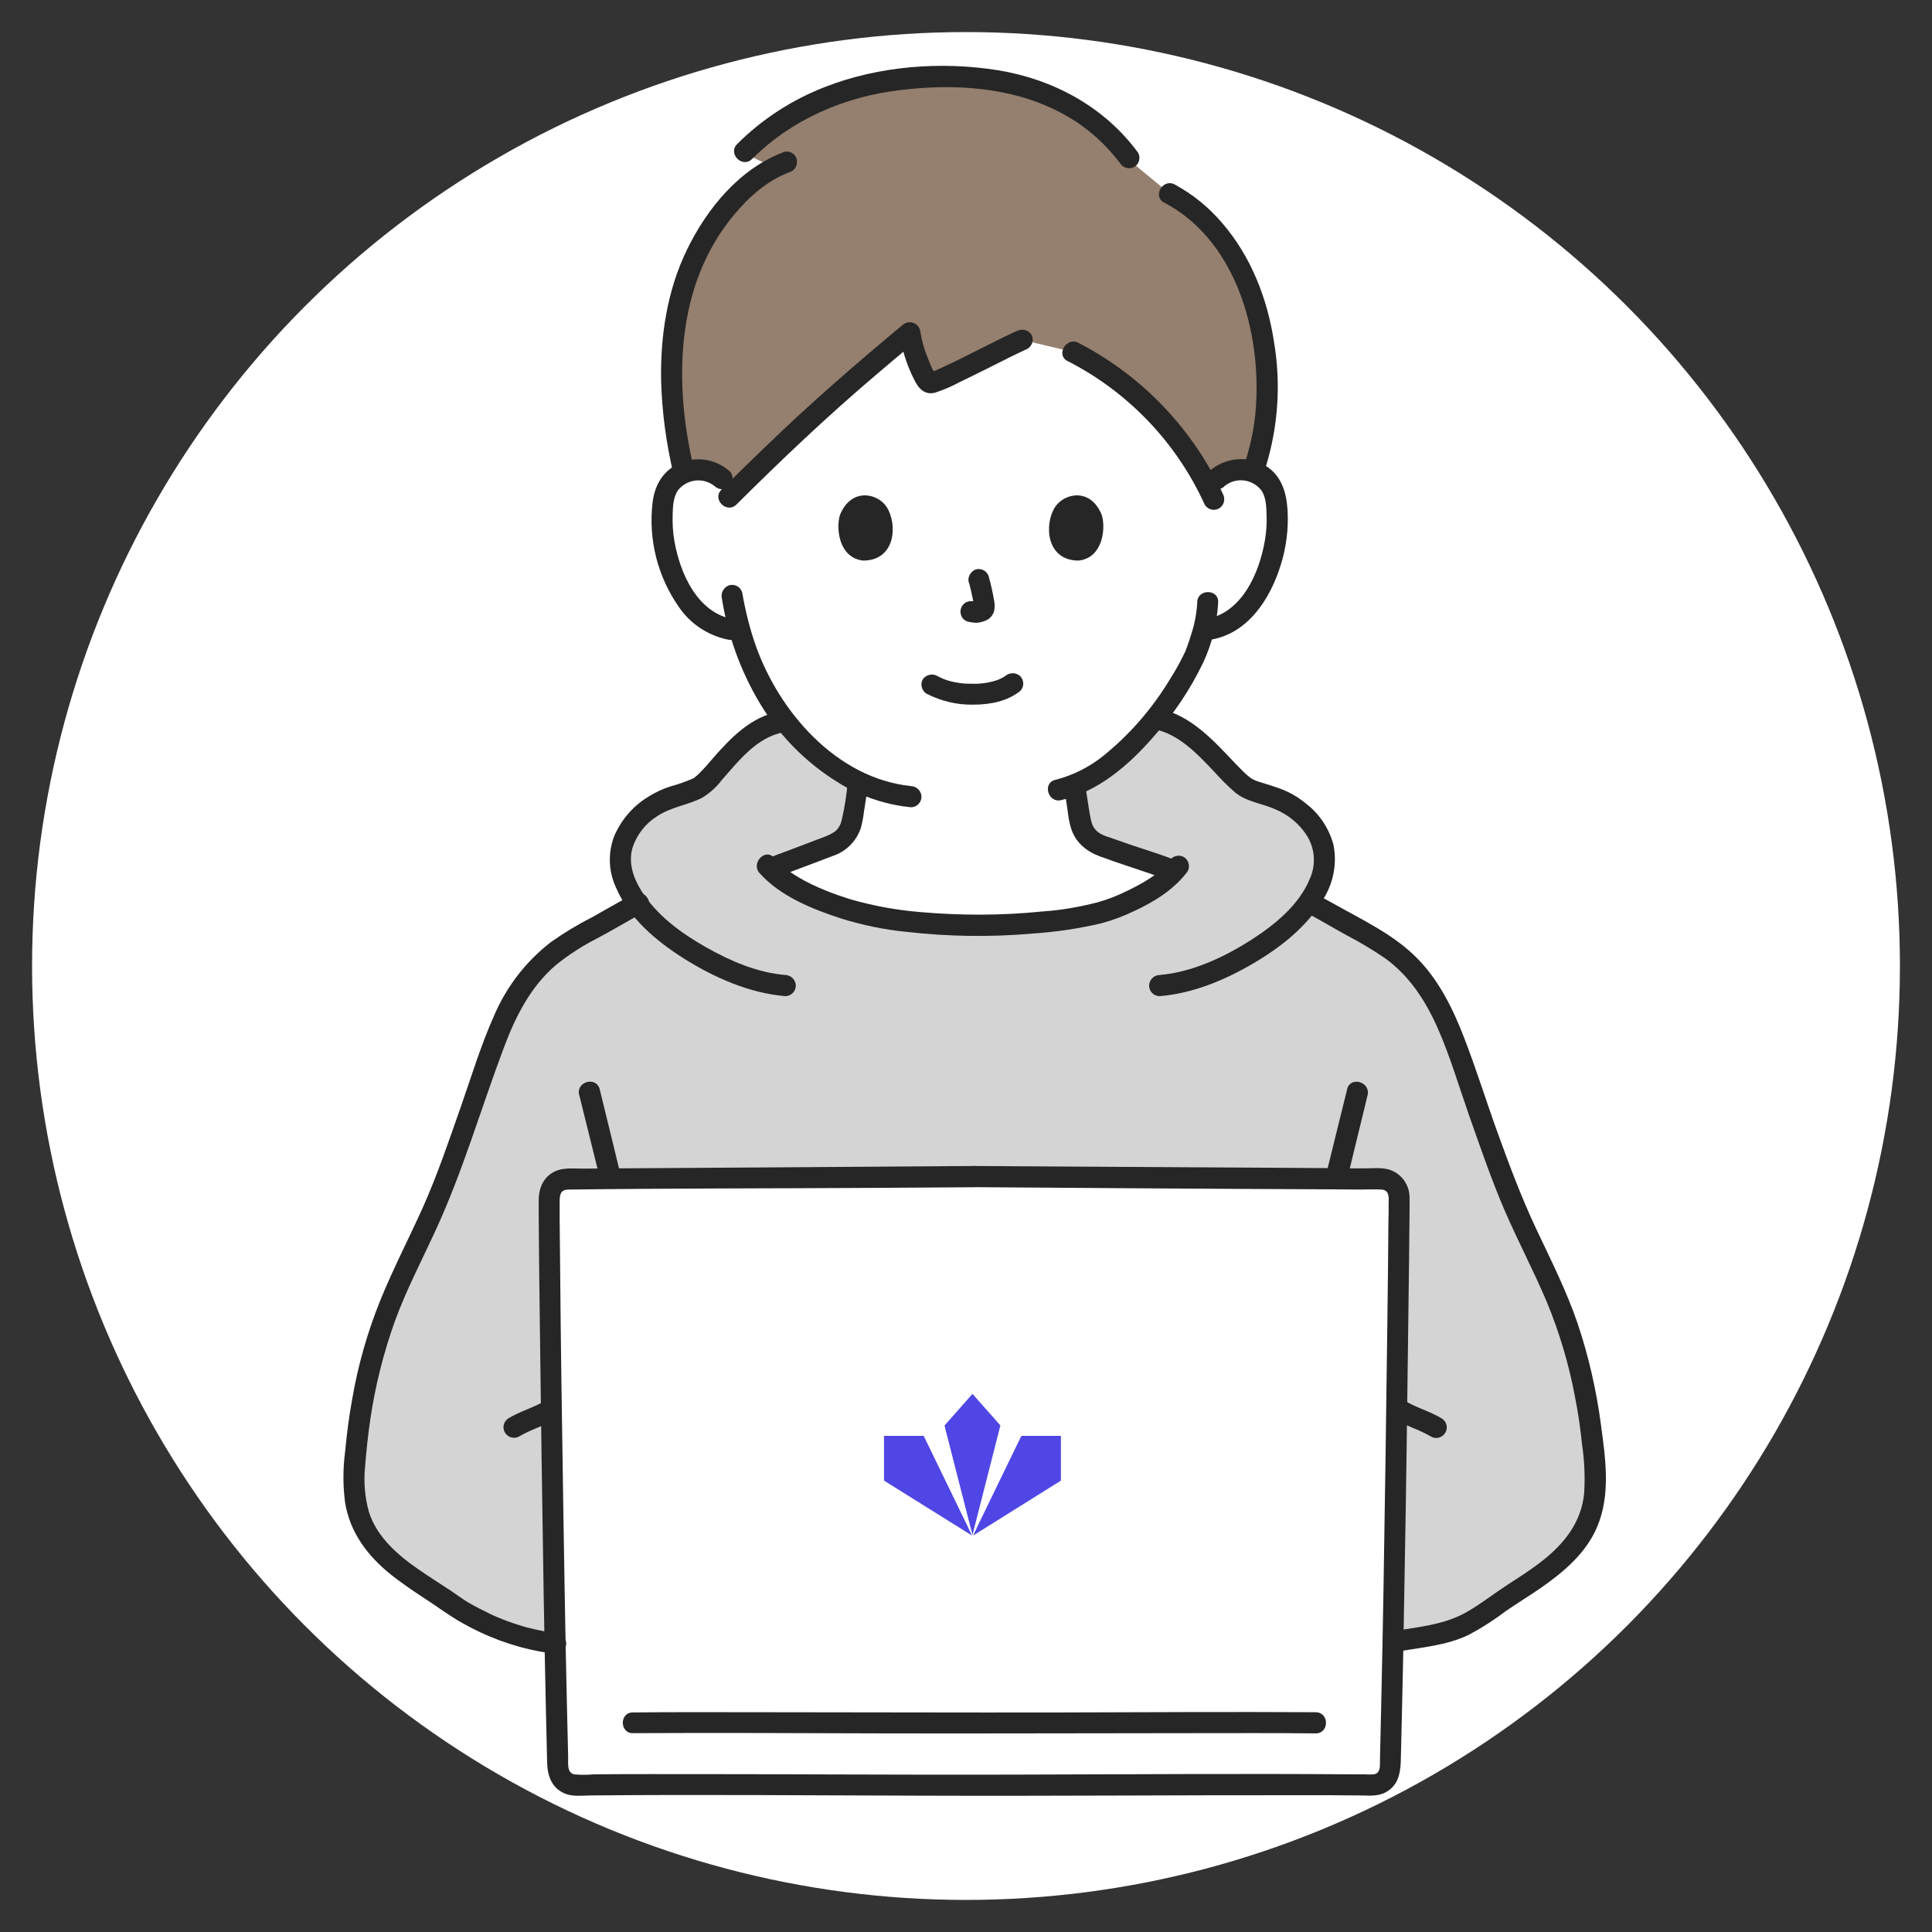
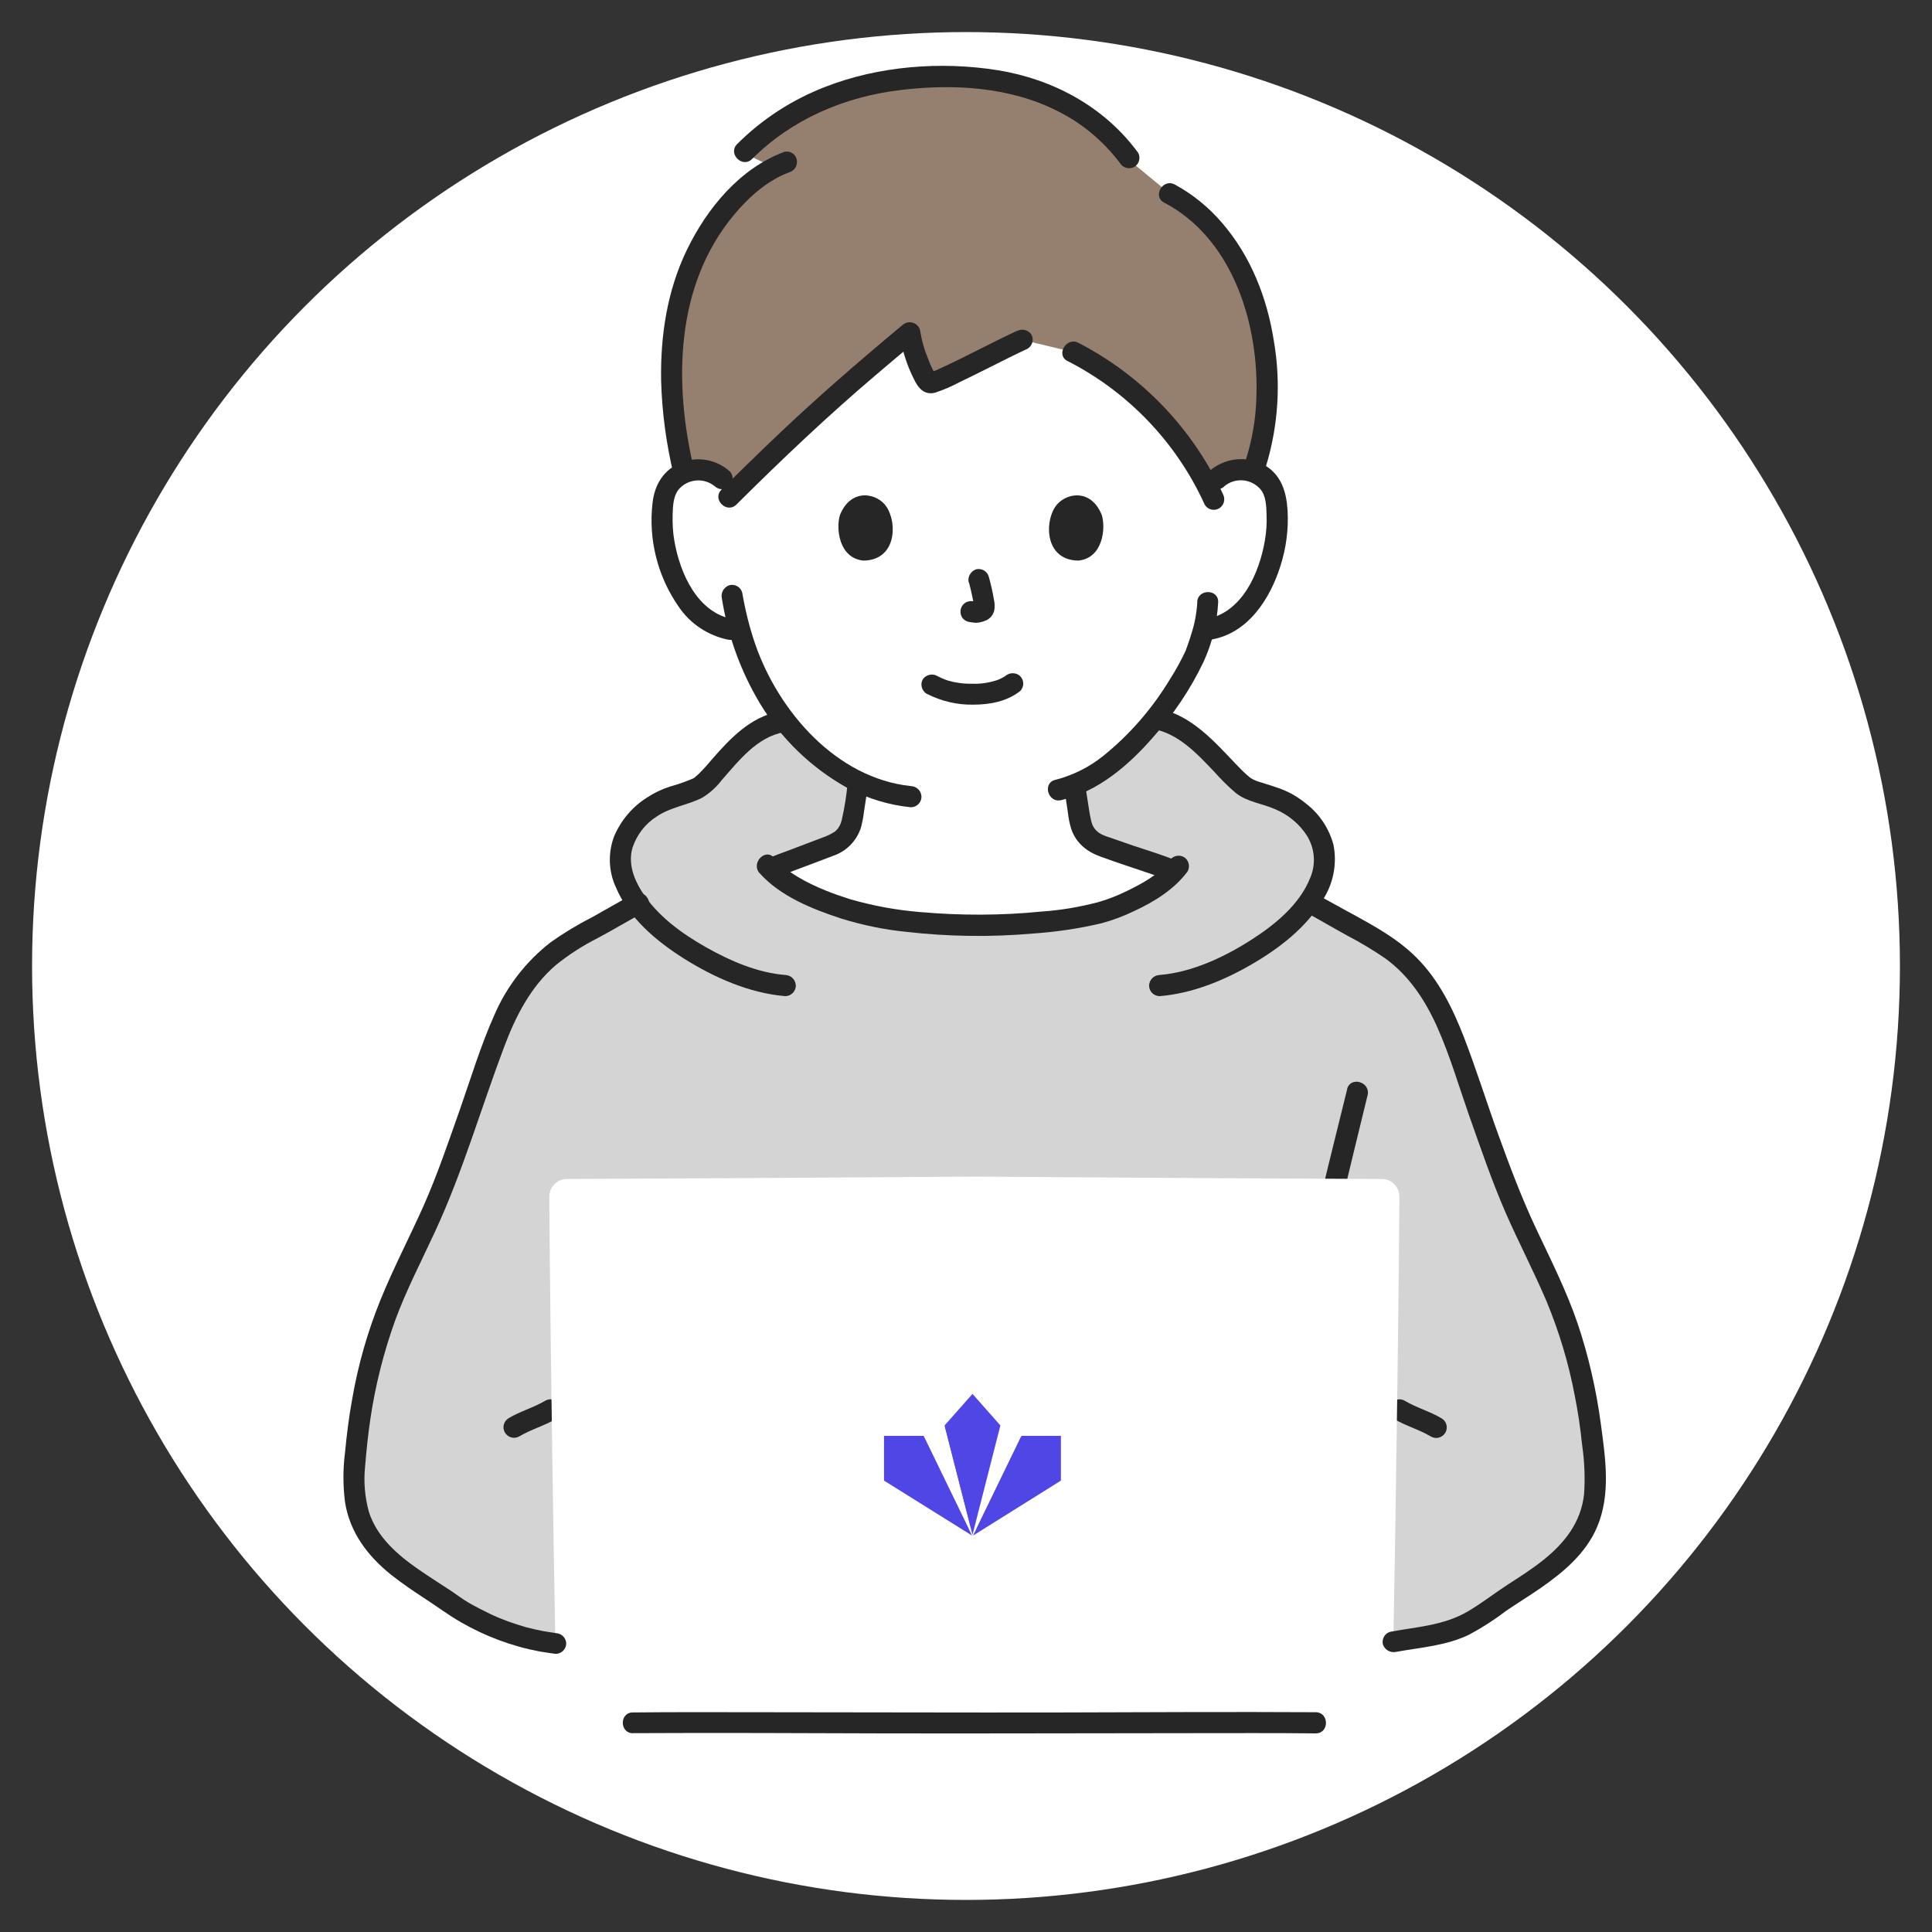
<svg xmlns="http://www.w3.org/2000/svg" id="online" viewBox="0 0 250 250">
  <rect x="0" y="0" width="250" height="250" fill="#333333" stroke="none" />
  <defs>
    <style>
      .cls-1 {
        fill: #fff;
      }

      .cls-2 {
        fill: #d4d4d4;
      }

      .cls-3 {
        fill: #957f6e;
      }

      .cls-4 {
        fill: #262626;
      }

      .cls-5 {
        fill: #4f46e5;
        fill-rule: evenodd;
      }
    </style>
  </defs>
  <circle class="cls-1" cx="125" cy="125" r="120.85" />
  <path class="cls-2" d="m180.31,212.43c5.04-.95,7.5-.53,12.42-4.14,4.17-3.05,9.85-5.71,12.34-10.46,1.12-2.32,1.59-4.92,1.34-7.5-.36-6.32-1.57-12.56-3.53-18.58-2.13-6.35-6.02-12.87-8.34-19.16-1.68-4.59-3.36-9.2-4.92-13.85-1.71-5.06-3.58-10.27-7.39-13.99-2.1-2.04-4.67-3.53-7.27-4.9-2.1-1.23-4.03-2.29-5.6-3.13,1.2-1.68,2.1-3.61,2.07-5.65-.06-3.64-3.13-6.66-6.55-7.89-1.12-.39-2.29-.64-3.36-1.15-2.27-1.06-6.52-8.09-11.89-9.04l-48.51.39c-5.4.92-8.67,7.58-10.94,8.64-1.06.5-2.24.76-3.36,1.15-3.41,1.23-6.49,4.25-6.55,7.89-.03,2.13.95,4.11,2.21,5.85-1.48.78-3.27,1.79-5.2,2.91-2.6,1.37-5.18,2.83-7.27,4.9-3.8,3.72-5.68,8.95-7.39,13.99-1.57,4.64-3.25,9.23-4.92,13.85-2.29,6.29-6.21,12.81-8.34,19.16-1.96,6.02-3.16,12.25-3.53,18.58-.25,2.57.22,5.18,1.34,7.5,2.49,4.76,8.17,7.41,12.34,10.46,3.78,2.35,8,3.83,12.39,4.39" />
  <path class="cls-1" d="m157.45,61.97c1.04-.92,2.43-1.31,3.8-1.12,1.34.2,2.55.98,3.25,2.15.39.81.62,1.68.67,2.57.28,3.5-.39,6.99-1.96,10.13-.73,1.59-1.82,2.99-3.13,4.11-1.09.87-2.38,1.45-3.75,1.68l-.64.08c-.31,1.15-.64,2.13-.81,2.63-1.15,3.08-7.72,14.07-15.86,17.37.11.95.22,1.65.39,2.66.39,2.21.28,4.17,3.33,5.29.2.08,8.64,2.94,9.09,3.16l.11.06c-1.93,2.13-5.76,4.2-9.2,5.26,0,0-5.34,1.73-16.62,1.73s-17.26-2.29-17.26-2.29c-3.41-1.06-7.25-3.02-9.23-4.98.22-.08.34-.14.34-.14.36-.17,7.08-2.71,7.27-2.77,3.08-1.12,2.94-3.08,3.33-5.29.17-1.04.34-2.04.45-3.08-3.53-1.79-6.66-4.34-9.12-7.41-2.88-3.55-5.01-7.67-6.18-12.06l-1.23-.2c-1.37-.22-2.66-.81-3.75-1.68-1.34-1.12-2.41-2.55-3.13-4.11-1.57-3.13-2.24-6.63-1.96-10.13.03-.9.28-1.76.67-2.55.7-1.18,1.9-1.96,3.25-2.15,1.37-.2,2.77.2,3.8,1.12,0,0-6.04-30.8,32.71-30.8s31.39,30.75,31.39,30.75Z" />
  <path class="cls-4" d="m109.69,101.22c-.14,1.62-.39,3.25-.76,4.84-.03.14-.06.25-.11.39-.03.08-.14.39-.06.17-.06.14-.14.28-.22.42-.06.08-.28.39-.14.2-.11.11-.22.25-.36.36-.03.03-.2.14-.06.03-.06.06-.11.08-.17.11-.31.2-.62.34-.95.48-1.68.64-3.33,1.26-5.01,1.9-.76.28-1.54.56-2.27.87-.7.22-1.12.95-.95,1.68.2.73.95,1.15,1.68.95,1.79-.76,3.64-1.4,5.46-2.1.67-.25,1.31-.5,1.99-.76,1.71-.56,3.02-1.87,3.61-3.55.2-.7.34-1.4.42-2.13.2-1.29.42-2.6.56-3.89,0-.76-.62-1.37-1.37-1.37-.67.06-1.26.64-1.29,1.4h0Z" />
  <path class="cls-4" d="m137.67,101.56c.14,1.18.34,2.32.5,3.47.08.76.22,1.51.45,2.24.62,1.82,2.01,2.94,3.8,3.58,2.07.76,4.17,1.43,6.27,2.15.62.22,1.23.42,1.82.64.2.08.42.14.62.22.14.06.64.25.03,0,.64.36,1.48.14,1.87-.48.36-.64.17-1.48-.48-1.87-1.93-.84-3.97-1.43-5.96-2.1l-2.99-1.04c-.22-.08-.48-.14-.7-.25-.62-.22-1.15-.64-1.45-1.2-.06-.08-.08-.17-.11-.22.08.17,0-.03-.03-.11-.06-.17-.11-.34-.14-.5-.08-.39-.17-.78-.22-1.15-.17-1.12-.36-2.21-.5-3.33-.03-.76-.62-1.34-1.37-1.37-.78-.03-1.4.59-1.4,1.31h0Z" />
  <path class="cls-4" d="m174.32,140.95c-2.13,8.7-4.39,17.37-6.07,26.19-.31,1.54-.56,3.08-.73,4.64-.17,1.45-.11,2.97-.14,4.45-.03,3.39-.03,6.8-.03,10.18.03,4.59.06,9.18.06,13.76,0,1.76,2.74,1.76,2.74,0,0-7.47-.11-14.97-.06-22.44,0-1.65,0-3.33.08-4.98,0-.25.03-.5.06-.78.03-.31.06-.56.08-.7.11-.76.22-1.51.36-2.29.76-4.14,1.71-8.25,2.69-12.37,1.18-4.98,2.41-9.96,3.61-14.91.39-1.73-2.24-2.46-2.66-.76h0Z" />
  <path class="cls-4" d="m180.39,183.61c1.51.9,3.25,1.37,4.76,2.27.64.39,1.48.17,1.87-.48s.17-1.48-.48-1.87c-1.51-.9-3.25-1.37-4.76-2.27-.64-.39-1.48-.17-1.87.5-.39.62-.17,1.45.48,1.85h0Z" />
  <path class="cls-4" d="m70.58,181.24c-1.51.9-3.25,1.37-4.76,2.27-.64.39-.87,1.2-.48,1.87.39.64,1.2.87,1.87.48,1.51-.9,3.25-1.37,4.76-2.27.64-.39.87-1.2.5-1.87-.42-.62-1.23-.84-1.9-.48Z" />
-   <path class="cls-4" d="m74.95,141.68c2.13,8.62,4.36,17.23,6.04,25.96.17.84.31,1.68.45,2.52.11.7.17,1.15.25,1.73.17,1.48.11,3.02.14,4.5.03,3.36.03,6.71.03,10.07-.03,4.56-.06,9.12-.06,13.68,0,1.76,2.74,1.76,2.74,0,0-7.55.11-15.11.06-22.63,0-1.62.03-3.27-.08-4.9-.11-1.4-.31-2.8-.59-4.2-.76-4.17-1.71-8.31-2.69-12.42-1.18-5.04-2.41-10.04-3.64-15.05-.45-1.71-3.08-.98-2.66.73h0Z" />
  <path class="cls-1" d="m126.09,152.25c-22.44.17-44.79.28-52.74.31-1.26,0-2.27,1.04-2.27,2.29h0c.06,12.9.67,57.49,1.15,73.89.03,1.26,1.06,2.24,2.32,2.21,7.16-.11,29.38-.06,51.53.03,22.16-.08,44.37-.14,51.53-.03,1.26.03,2.29-.98,2.32-2.21.48-16.39,1.09-60.99,1.15-73.89,0-1.26-1.01-2.29-2.27-2.29h0c-7.95-.03-30.3-.14-52.74-.31Z" />
-   <path class="cls-1" d="m126.09,185.27c-2.29.03-4.5.03-4.92.03,0,1.06-.03,7.61.03,9.43h0c.2-.03,2.55-.03,4.9,0,2.35,0,4.7-.03,4.9,0h0c.06-1.79.03-8.37.03-9.43-.42.03-2.63,0-4.92-.03Z" />
-   <path class="cls-4" d="m126.09,150.88c-15.7.11-31.39.22-47.06.31l-3.61.03c-1.09,0-2.32-.14-3.36.25-1.65.64-2.35,2.15-2.35,3.83v2.29c.03,4.42.08,8.84.14,13.29.14,11.81.31,23.58.5,35.39.08,5.29.2,10.55.31,15.84.06,2.01.08,4,.14,6.02.06,1.76.64,3.33,2.41,4,.98.36,2.15.22,3.19.2,14.38-.14,28.76,0,43.14.03,16.37.06,32.76-.08,49.13-.06,2.41,0,4.81,0,7.22.03,1.18,0,2.38.17,3.44-.42,1.54-.84,1.87-2.32,1.93-3.94.11-4.5.22-9.04.31-13.54.22-11.83.42-23.64.56-35.48.06-5.2.14-10.41.2-15.61.03-1.99.03-3.97.06-5.96,0-.76.03-1.51,0-2.27.08-1.73-1.04-3.3-2.69-3.78-1.01-.28-2.21-.14-3.25-.14-1.23,0-2.46,0-3.67-.03-3.05-.03-6.1-.03-9.15-.06-8.11-.06-16.25-.08-24.37-.14-4.36-.03-8.76-.06-13.18-.08-1.76,0-1.76,2.71,0,2.74,15.47.11,30.94.22,46.41.28l3.47.03c.92,0,1.9-.06,2.83,0,1.04.08.92,1.09.9,1.87,0,.78,0,1.54-.03,2.32-.03,4.42-.08,8.81-.14,13.23-.14,11.53-.31,23.03-.5,34.55-.08,5.18-.2,10.38-.31,15.56-.06,2.04-.08,4.08-.14,6.1-.03.73.17,1.87-.78,2.04-.42.03-.87.03-1.29,0h-1.43c-14.18-.11-28.34,0-42.53.03-16.06.06-32.15-.08-48.2-.06-2.52,0-5.04,0-7.55.03-.81.08-1.65.08-2.49,0-.98-.2-.76-1.51-.78-2.27-.11-4.53-.22-9.06-.31-13.6-.22-11.55-.39-23.08-.56-34.64-.06-5.06-.14-10.16-.17-15.22-.03-1.99-.03-3.97-.06-5.96v-2.27c0-.9,0-1.68,1.12-1.71,13.18-.17,26.38-.14,39.56-.22,4.31-.03,8.64-.06,12.95-.08,1.79-.06,1.79-2.77.03-2.77Z" />
+   <path class="cls-1" d="m126.09,185.27c-2.29.03-4.5.03-4.92.03,0,1.06-.03,7.61.03,9.43h0c.2-.03,2.55-.03,4.9,0,2.35,0,4.7-.03,4.9,0h0c.06-1.79.03-8.37.03-9.43-.42.03-2.63,0-4.92-.03" />
  <path class="cls-4" d="m81.91,224.27c10.88-.06,21.77,0,32.65.03,13.29.03,26.55-.03,39.84-.03,5.29,0,10.58-.03,15.86.03,1.76,0,1.76-2.71,0-2.74-10.88-.06-21.77,0-32.65.03-13.29.03-26.55-.03-39.84-.03-5.29,0-10.58-.03-15.86.03-1.76-.03-1.76,2.69,0,2.69h0Z" />
  <path class="cls-4" d="m71.87,211.31c-.39-.06-1.01-.14-1.59-.25-.76-.14-1.48-.31-2.21-.5-1.59-.45-3.16-1.01-4.67-1.73-.92-.45-1.85-.92-2.74-1.43-.78-.45-1.54-1.04-2.29-1.54-1.4-.92-2.83-1.82-4.2-2.77-2.71-1.87-5.4-4.2-6.43-7.44-.53-1.9-.7-3.89-.5-5.85.17-2.1.39-4.2.7-6.29.64-4.28,1.71-8.51,3.16-12.56,1.45-3.97,3.41-7.72,5.18-11.55,3.61-7.78,5.96-16,8.98-24,1.48-3.92,3.41-7.72,6.63-10.49,1.68-1.37,3.53-2.55,5.46-3.53,2.01-1.06,3.97-2.27,5.99-3.33,1.54-.84.17-3.19-1.37-2.35-1.85.98-3.64,2.04-5.46,3.05-1.82.92-3.58,1.99-5.23,3.16-3.22,2.49-5.74,5.76-7.33,9.48-1.73,3.86-2.97,7.97-4.36,11.95-1.51,4.28-2.97,8.62-4.81,12.76-1.82,4.06-3.86,7.97-5.54,12.09-1.68,4.14-2.91,8.45-3.67,12.87-.42,2.27-.7,4.56-.92,6.85-.28,2.15-.28,4.34,0,6.49.62,3.92,2.97,6.99,5.99,9.4,1.43,1.12,2.91,2.13,4.45,3.13,1.51.98,2.99,2.1,4.56,2.99,3.16,1.82,6.6,3.11,10.18,3.78.7.11,1.37.22,2.07.31.76,0,1.37-.62,1.37-1.37-.03-.7-.62-1.31-1.37-1.31h0Z" />
  <path class="cls-4" d="m98.28,112.97c2.69,3.02,6.85,4.67,10.6,5.9,2.74.84,5.54,1.43,8.39,1.71,5.43.62,10.94.7,16.37.22,2.99-.2,5.99-.64,8.92-1.34,1.45-.39,2.85-.92,4.2-1.57,2.6-1.2,5.18-2.8,6.91-5.12.36-.64.17-1.48-.48-1.87-.64-.36-1.48-.14-1.87.48-1.31,1.76-3.55,2.97-5.51,3.92-1.2.59-2.46,1.09-3.75,1.45-2.38.62-4.81,1.04-7.25,1.2-5.26.53-10.55.53-15.84.06-3.02-.25-6.04-.81-8.95-1.65-1.06-.34-2.13-.7-3.16-1.12-2.41-.98-4.95-2.29-6.71-4.25-1.09-1.29-3.02.67-1.87,1.99h0Z" />
  <path class="cls-4" d="m100.74,92.1c-3.61.67-6.27,3.47-8.56,6.1-.48.56-.95,1.12-1.45,1.62-.2.2-.39.42-.62.59-.08.08-.2.17-.28.25.25-.2-.06.03-.11.06-.98.42-1.99.78-3.02,1.06-1.06.34-2.04.81-2.99,1.43-1.87,1.18-3.33,2.91-4.22,4.95-.84,2.18-.76,4.59.22,6.69,1.68,3.97,5.23,6.94,8.78,9.18,3.92,2.46,8.45,4.48,13.12,4.87.76,0,1.37-.62,1.37-1.37-.03-.76-.62-1.34-1.37-1.37-3.58-.28-7.13-1.82-10.24-3.58-3.22-1.82-6.41-4.14-8.39-7.33-1.04-1.68-1.71-3.64-1.12-5.6.56-1.65,1.65-3.08,3.13-4,1.82-1.23,3.94-1.45,5.85-2.41.98-.59,1.85-1.37,2.55-2.29,2.24-2.55,4.56-5.57,8.06-6.21.73-.2,1.15-.95.95-1.68-.17-.73-.92-1.15-1.65-.95h0Z" />
  <path class="cls-4" d="m149.25,94.34c3.25.59,5.68,3.22,7.86,5.51.87.98,1.79,1.9,2.77,2.74,1.51,1.2,3.44,1.37,5.15,2.13,1.71.73,3.16,1.93,4.14,3.5.98,1.65,1.12,3.64.36,5.4-1.4,3.5-4.64,6.1-7.72,8.06-3.47,2.21-7.61,4.14-11.75,4.48-.76.03-1.34.62-1.37,1.37,0,.76.62,1.37,1.37,1.37,4.17-.34,8.23-1.99,11.81-4.06,3.64-2.1,7.22-4.84,9.37-8.51,1.31-2.07,1.79-4.59,1.31-7.02-.56-2.07-1.76-3.92-3.47-5.26-.84-.7-1.76-1.29-2.77-1.73-1.15-.5-2.35-.81-3.53-1.2-.34-.11-.64-.25-.95-.45-.08-.06-.31-.22-.08-.06-.11-.08-.22-.2-.34-.28-.53-.45-1.01-.98-1.48-1.45-2.77-2.91-5.82-6.38-9.96-7.16-.73-.17-1.45.25-1.68.95-.2.73.22,1.48.95,1.68h0Z" />
  <path class="cls-4" d="m180.67,213.75c3.22-.59,6.46-.78,9.46-2.24,1.68-.9,3.27-1.93,4.78-3.08,1.48-1.01,2.99-1.93,4.45-2.94,2.97-2.07,5.85-4.48,7.3-7.89,1.79-4.2,1.09-8.87.5-13.26-.59-4.45-1.59-8.84-3.02-13.09-1.43-4.2-3.44-8.17-5.34-12.2-1.9-4.03-3.44-8.14-4.95-12.31-1.51-4.17-2.83-8.42-4.42-12.53-1.43-3.69-3.22-7.33-6.02-10.18-2.99-3.05-6.97-4.92-10.66-6.99-.84-.45-1.65-.92-2.49-1.37-1.54-.84-2.94,1.54-1.37,2.35,1.79.95,3.55,2.01,5.34,2.99,1.73.9,3.41,1.9,5.04,3.02,3.08,2.24,5.15,5.4,6.69,8.84,1.65,3.69,2.8,7.64,4.14,11.47,1.48,4.17,2.91,8.39,4.67,12.45,1.71,3.92,3.69,7.69,5.37,11.64,1.62,3.92,2.85,8,3.64,12.2.42,2.1.73,4.22.95,6.38.31,2.1.39,4.22.25,6.32-.39,3.67-2.55,6.38-5.34,8.59-1.45,1.15-3.02,2.15-4.59,3.16-1.71,1.12-3.36,2.41-5.12,3.44-3.11,1.82-6.57,1.99-10.02,2.63-.73.2-1.15.95-.95,1.68.25.67.98,1.09,1.71.92h0Z" />
  <path class="cls-3" d="m150.76,54.84c-3.36-3.83-7.39-6.97-11.92-9.29l-6.55-1.57c-4.06,1.87-11.41,5.88-12.06,5.6-.45-.2-1.23-2.04-1.82-3.8-.31-.87-.53-1.79-.64-2.71-8.09,6.6-15.81,13.62-23.17,21.04-.28-2.27-2.74-3.61-4.98-3.27-.36.06-.76.17-1.09.31-2.46-10.21-1.85-18.83.22-24.9,1.87-5.51,6.1-11.75,11.44-14.55-1.82-.87-3.86-1.85-3.86-1.85,7.97-8.06,18.55-9.9,27.7-9.62,9.79.31,17.43,4.14,22.02,10.44l5.29,4.36c4.31,2.24,8.37,6.85,10.49,12.73,2.99,8.37,2.66,17.21.28,23.28-.28-.08-.56-.17-.84-.2-1.96-.31-4.14.73-4.78,2.55-1.54-3.08-3.47-5.96-5.74-8.53Z" />
  <path class="cls-4" d="m150.65,26.22c8.95,4.7,12.31,15.89,11.92,25.38-.08,2.69-.56,5.37-1.37,7.95-.53,1.68,2.1,2.38,2.63.73,1.59-5.23,1.93-10.77,1.01-16.14-.87-5.57-2.97-10.97-6.69-15.28-1.71-2.01-3.8-3.72-6.13-4.98-1.54-.84-2.94,1.51-1.37,2.35h0Z" />
  <path class="cls-4" d="m101.44,19.67c-5.74,2.15-9.96,7.3-12.56,12.67-2.55,5.26-3.44,11.13-3.33,16.95.11,4.08.67,8.17,1.62,12.14.42,1.71,3.05.98,2.63-.73-2.63-11.08-2.46-23.75,5.18-32.9,1.93-2.32,4.31-4.45,7.16-5.51.73-.22,1.12-.95.95-1.68-.17-.73-.92-1.15-1.65-.95h0Z" />
  <path class="cls-4" d="m147.24,19.72c-4.34-5.9-10.94-9.46-18.1-10.63-7.36-1.18-15.42-.56-22.35,2.15-4.28,1.65-8.17,4.17-11.41,7.41-1.23,1.23.67,3.16,1.93,1.93,5.15-5.15,11.97-8.06,19.14-8.92,6.85-.84,14.21-.45,20.45,2.74,3.16,1.57,5.9,3.89,8.03,6.71.39.64,1.2.84,1.87.48.62-.39.84-1.23.45-1.87h0Z" />
  <path class="cls-4" d="m131.6,42.81c-3.13,1.45-6.18,3.11-9.29,4.56-.34.14-.64.31-.98.45-.11.06-.22.11-.34.14.31-.11-.11.06-.17.06-.17.06-.36.11-.56.2-.06.03-.14,0-.17.03.34-.22.62.25.98.25q-.08-.11,0,0c-.06-.06-.08-.14-.11-.2-.11-.2-.2-.36-.31-.56-.22-.45-.42-.92-.59-1.4-.45-1.06-.76-2.18-.95-3.3-.03-.76-.67-1.37-1.43-1.34-.34,0-.64.14-.9.36-6.02,5.01-11.92,10.13-17.54,15.56-1.99,1.9-3.92,3.8-5.88,5.74-1.26,1.23.67,3.16,1.93,1.93,5.85-5.82,11.83-11.5,18.13-16.84,1.76-1.51,3.53-2.99,5.29-4.45l-2.32-.98c.28,2.07.9,4.11,1.85,5.99.56,1.2,1.37,2.18,2.8,1.79,1.06-.36,2.07-.78,3.05-1.31,1.4-.67,2.8-1.37,4.2-2.07,1.54-.78,3.11-1.57,4.67-2.29.64-.39.87-1.2.48-1.87-.39-.56-1.2-.78-1.85-.42h0Z" />
  <path class="cls-4" d="m138.15,46.72c7.83,4,14.1,10.55,17.74,18.58.39.64,1.2.87,1.87.48.64-.39.84-1.2.48-1.87-3.89-8.42-10.46-15.3-18.72-19.56-1.54-.78-2.94,1.59-1.37,2.38h0Z" />
  <path class="cls-4" d="m158.43,62.92c1.43-1.18,3.5-.98,4.7.42.7.87.73,2.18.76,3.22.06,1.15-.03,2.29-.22,3.41-.73,4.22-2.97,9.37-7.67,10.16-.73.2-1.15.95-.95,1.68.22.73.95,1.15,1.68.95,4.78-.81,7.64-5.29,8.98-9.6.73-2.29,1.04-4.73.9-7.13-.14-2.35-.81-4.59-2.99-5.85-2.29-1.26-5.12-.95-7.11.76-.53.53-.53,1.4,0,1.93.53.59,1.37.59,1.93.06h0Z" />
  <path class="cls-4" d="m154.93,77.92c-.08,1.4-.34,2.8-.78,4.14-.14.48-.31.98-.48,1.45-.06.14-.08.25-.14.39-.03.06-.06.11-.06.17-.08.28.08-.17.03-.03-.62,1.34-1.34,2.66-2.13,3.89-2.27,3.75-5.15,7.08-8.53,9.82-1.82,1.48-3.97,2.57-6.27,3.16-1.71.39-.98,3.02.73,2.63,4.76-1.09,8.73-4.5,11.86-8.09,2.66-2.94,4.87-6.24,6.57-9.79,1.12-2.43,1.76-5.04,1.9-7.72.08-1.76-2.66-1.76-2.71-.03h0Z" />
  <path class="cls-4" d="m94.42,60.99c-1.68-1.51-4.06-1.96-6.18-1.18-2.32.9-3.53,2.85-3.8,5.26-.56,4.76.67,9.57,3.41,13.48,1.48,2.18,3.78,3.69,6.35,4.22.73.17,1.45-.25,1.68-.95.2-.73-.22-1.48-.95-1.68-4.7-.81-6.94-5.96-7.67-10.16-.2-1.12-.25-2.27-.22-3.41.03-1.06.08-2.35.76-3.22,1.2-1.4,3.27-1.59,4.7-.42.53.5,1.4.5,1.93,0,.5-.56.5-1.4,0-1.96h0Z" />
  <path class="cls-4" d="m93.41,77.44c.76,4.78,2.41,9.37,4.9,13.54,2.77,4.64,6.74,8.45,11.47,11.05,2.52,1.31,5.26,2.15,8.09,2.43.76,0,1.37-.62,1.37-1.37-.03-.76-.62-1.34-1.37-1.37-9.62-1.01-17.09-9.62-20.12-18.3-.76-2.18-1.31-4.45-1.71-6.74-.2-.73-.95-1.15-1.68-.95-.7.25-1.12.98-.95,1.71h0Z" />
  <path class="cls-4" d="m119.93,89.78c1.87.95,3.94,1.45,6.04,1.4,2.15,0,4.34-.42,6.04-1.76.53-.53.53-1.4,0-1.93-.53-.5-1.4-.5-1.93,0,.39-.31.03-.03-.06.03-.11.08-.25.14-.39.22-.08.06-.53.22-.2.11-.17.06-.34.14-.53.2-1.01.31-2.1.48-3.16.42-1.01.03-2.04-.11-3.02-.39-.2-.06-.39-.14-.56-.2-.06-.03-.11-.06-.2-.08.34.11.08.03,0,0-.22-.11-.48-.22-.7-.34-.64-.36-1.48-.14-1.87.48-.34.62-.11,1.45.53,1.85h0Z" />
  <path class="cls-4" d="m125.39,75.4c.28,1.04.5,2.07.67,3.11l-.06-.36c.03.14.03.28,0,.42l.06-.36c0,.06-.03.14-.06.2l.14-.34c-.03.06-.03.08-.06.11l.22-.28s-.06.08-.11.11l.28-.22c-.08.06-.17.08-.25.14l.34-.14c-.14.06-.28.11-.42.11l.36-.06c-.14.03-.25.03-.39,0l.36.06c-.14-.03-.28-.06-.45-.08-.36-.08-.73-.03-1.06.14-.64.39-.87,1.2-.5,1.87h0c.17.31.48.53.81.62.31.06.62.11.95.14.48,0,.92-.11,1.37-.31.53-.22.92-.7,1.06-1.26.08-.45.08-.92-.03-1.4-.17-1.01-.39-1.99-.67-2.99-.2-.73-.95-1.15-1.68-.95-.67.25-1.12,1.01-.9,1.73h0Z" />
  <path class="cls-4" d="m108.69,66.64c-.53,1.68-.17,5.57,3.02,5.9,4.22-.03,4.45-4.73,3.02-6.94-1.15-1.79-4.59-2.55-6.04,1.04Z" />
  <path class="cls-4" d="m142.57,66.64c.53,1.68.17,5.57-3.02,5.9-4.22-.03-4.45-4.73-3.02-6.94,1.18-1.79,4.59-2.55,6.04,1.04Z" />
  <g id="Logo">
    <path class="cls-5" d="m125.84,180.37l-3.61,4.08,3.61,14.16,3.61-14.16-3.61-4.08h0Z" />
-     <path class="cls-5" d="m125.84,180.54l-.2,5.04-3.22-1.15s3.41-3.89,3.41-3.89Z" />
    <path class="cls-5" d="m125.42,185.82l.2,11.83-3.36-13.09,3.16,1.26h0Z" />
    <path class="cls-5" d="m126.14,185.57l3.13-1.04-3.05-3.5-.08,4.53h0Z" />
    <path class="cls-5" d="m132.19,185.8l-6.27,12.9,11.36-7.11v-5.79h-5.09Z" />
-     <path class="cls-5" d="m137.17,185.94l-3.27,3.39-1.57-3.39h4.84Z" />
    <path class="cls-5" d="m133.59,189.32l-7.25,8.53,5.79-11.95,1.45,3.41h0Z" />
    <path class="cls-5" d="m134.26,189.74l2.85,1.76v-4.92l-2.85,3.16Z" />
    <path class="cls-5" d="m114.39,185.8v5.79l11.39,7.11-6.27-12.9h-5.12Z" />
-     <path class="cls-5" d="m114.51,185.94l3.27,3.39,1.57-3.39h-4.84Z" />
    <path class="cls-5" d="m118.09,189.32l7.25,8.53-5.79-11.95-1.45,3.41h0Z" />
    <path class="cls-5" d="m114.56,191.5l2.85-1.76-2.88-3.16.03,4.92h0Z" />
  </g>
</svg>